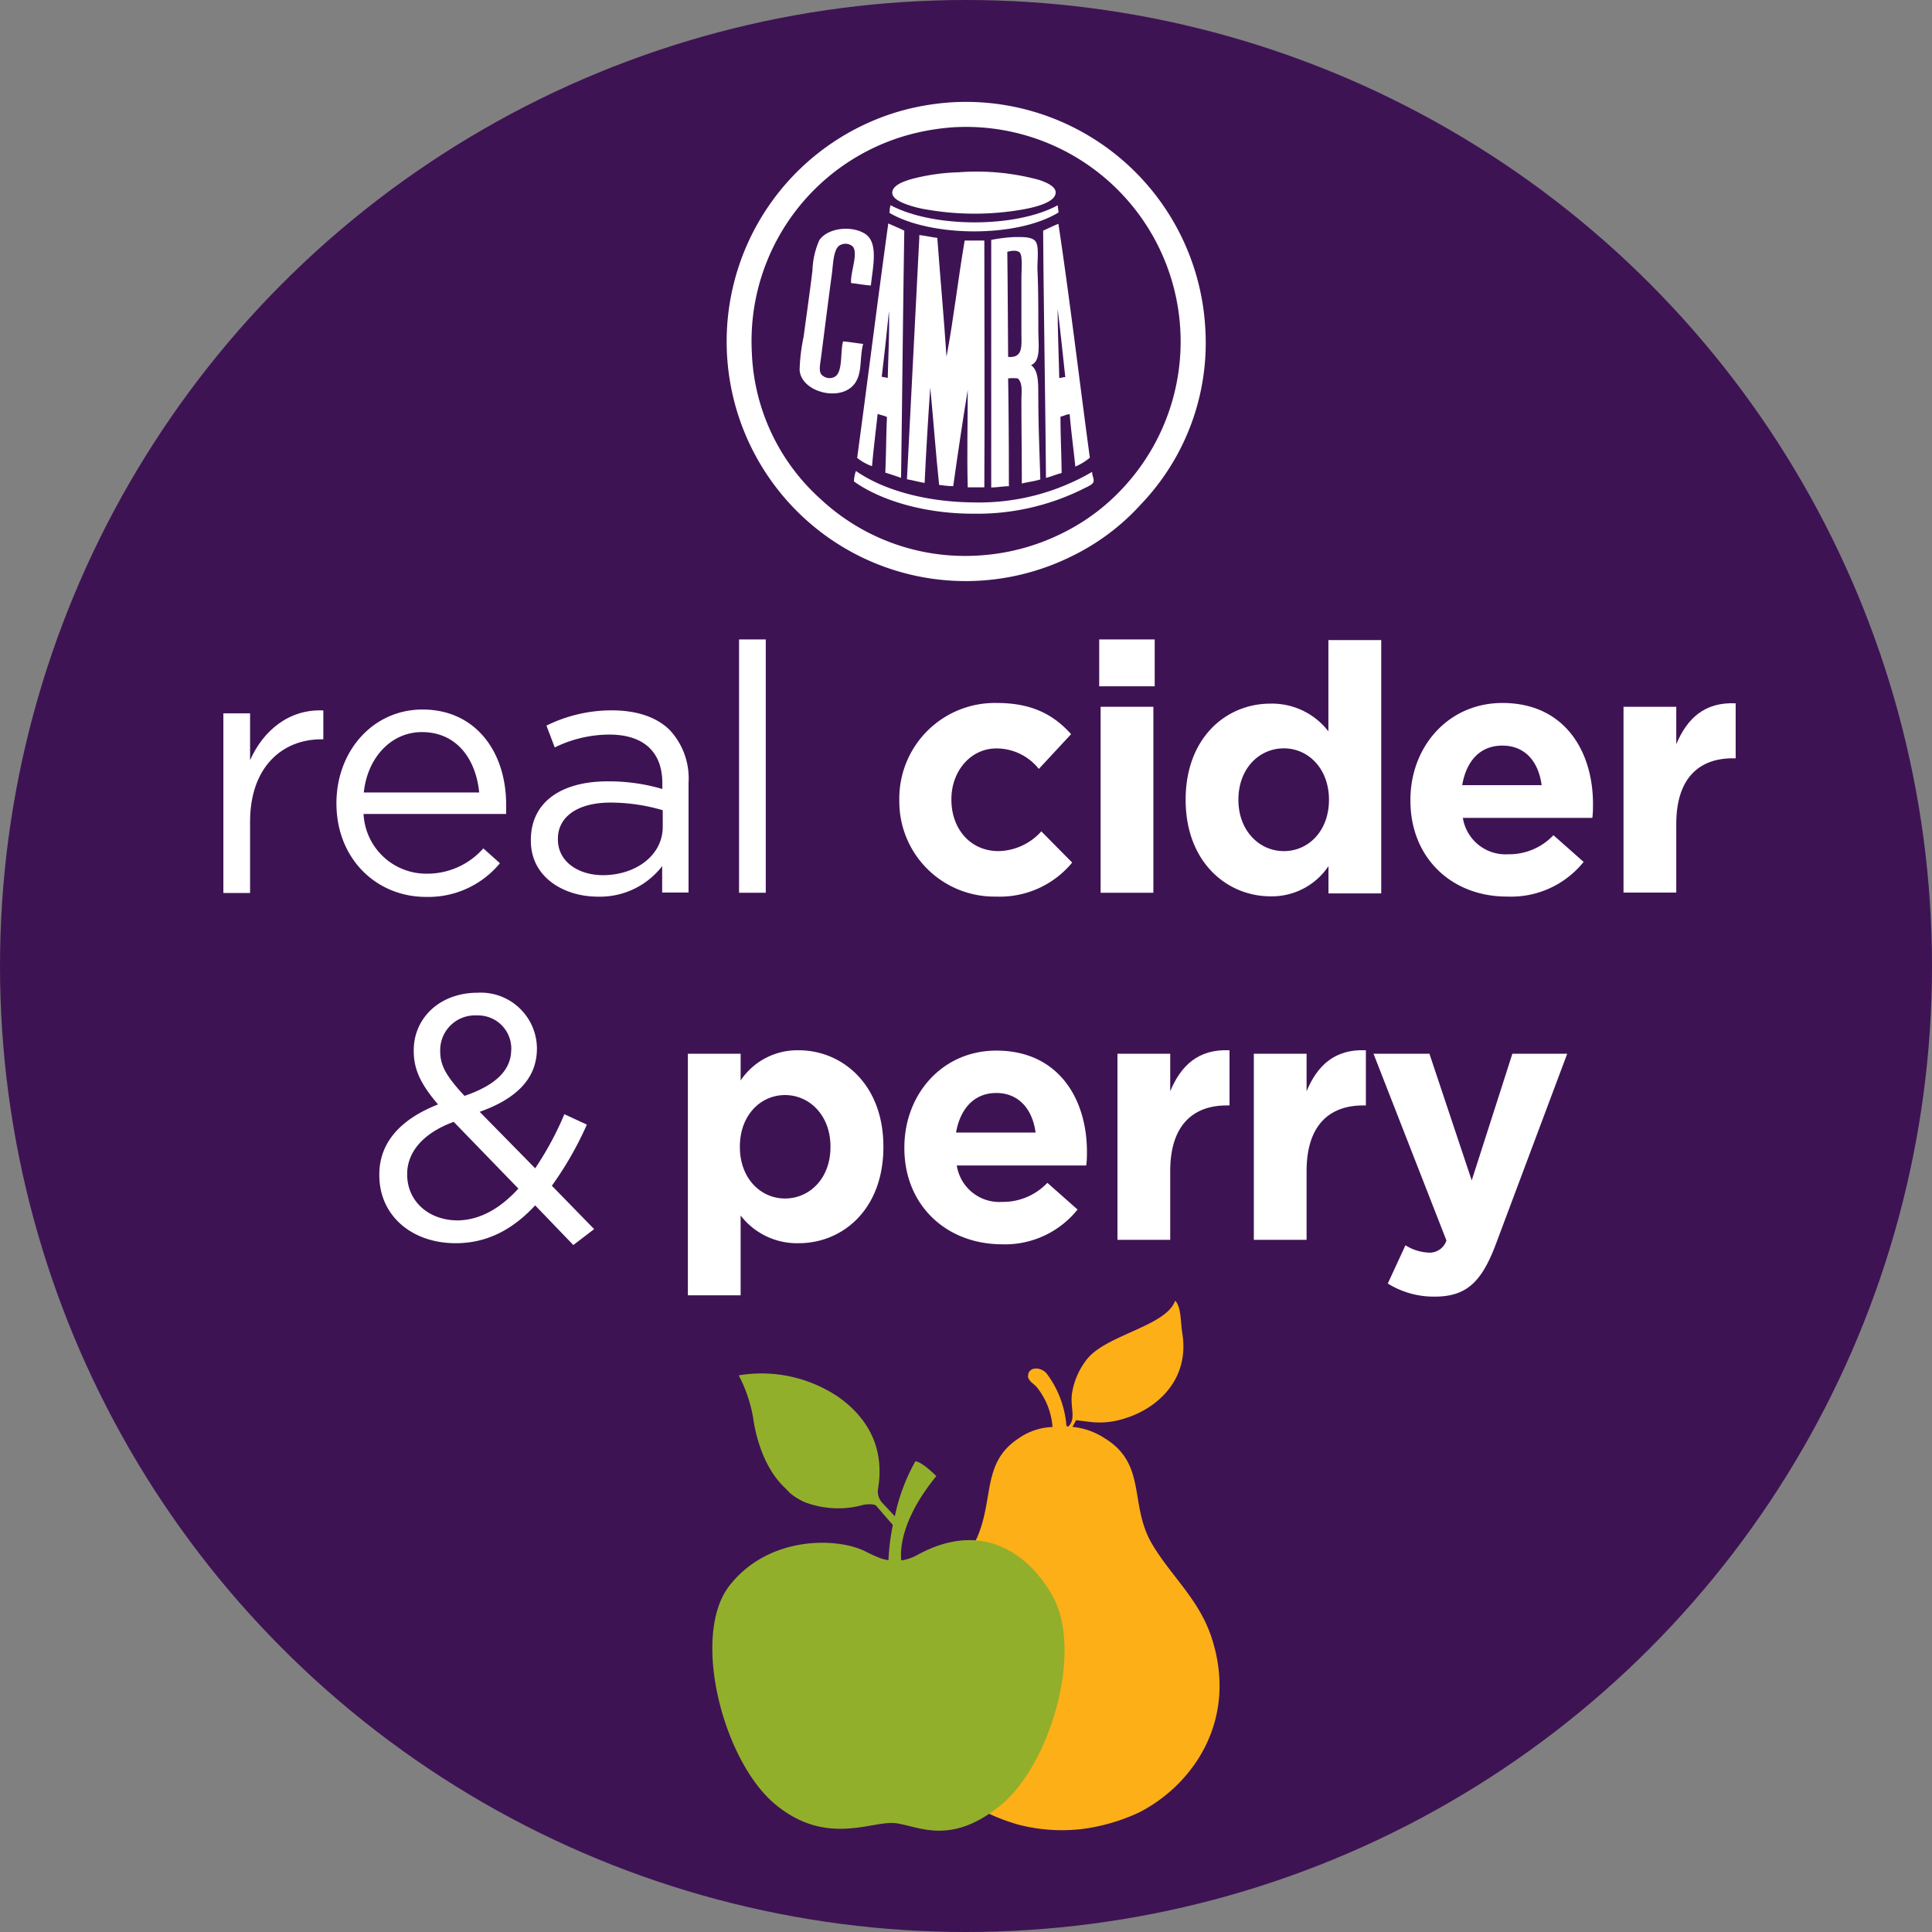
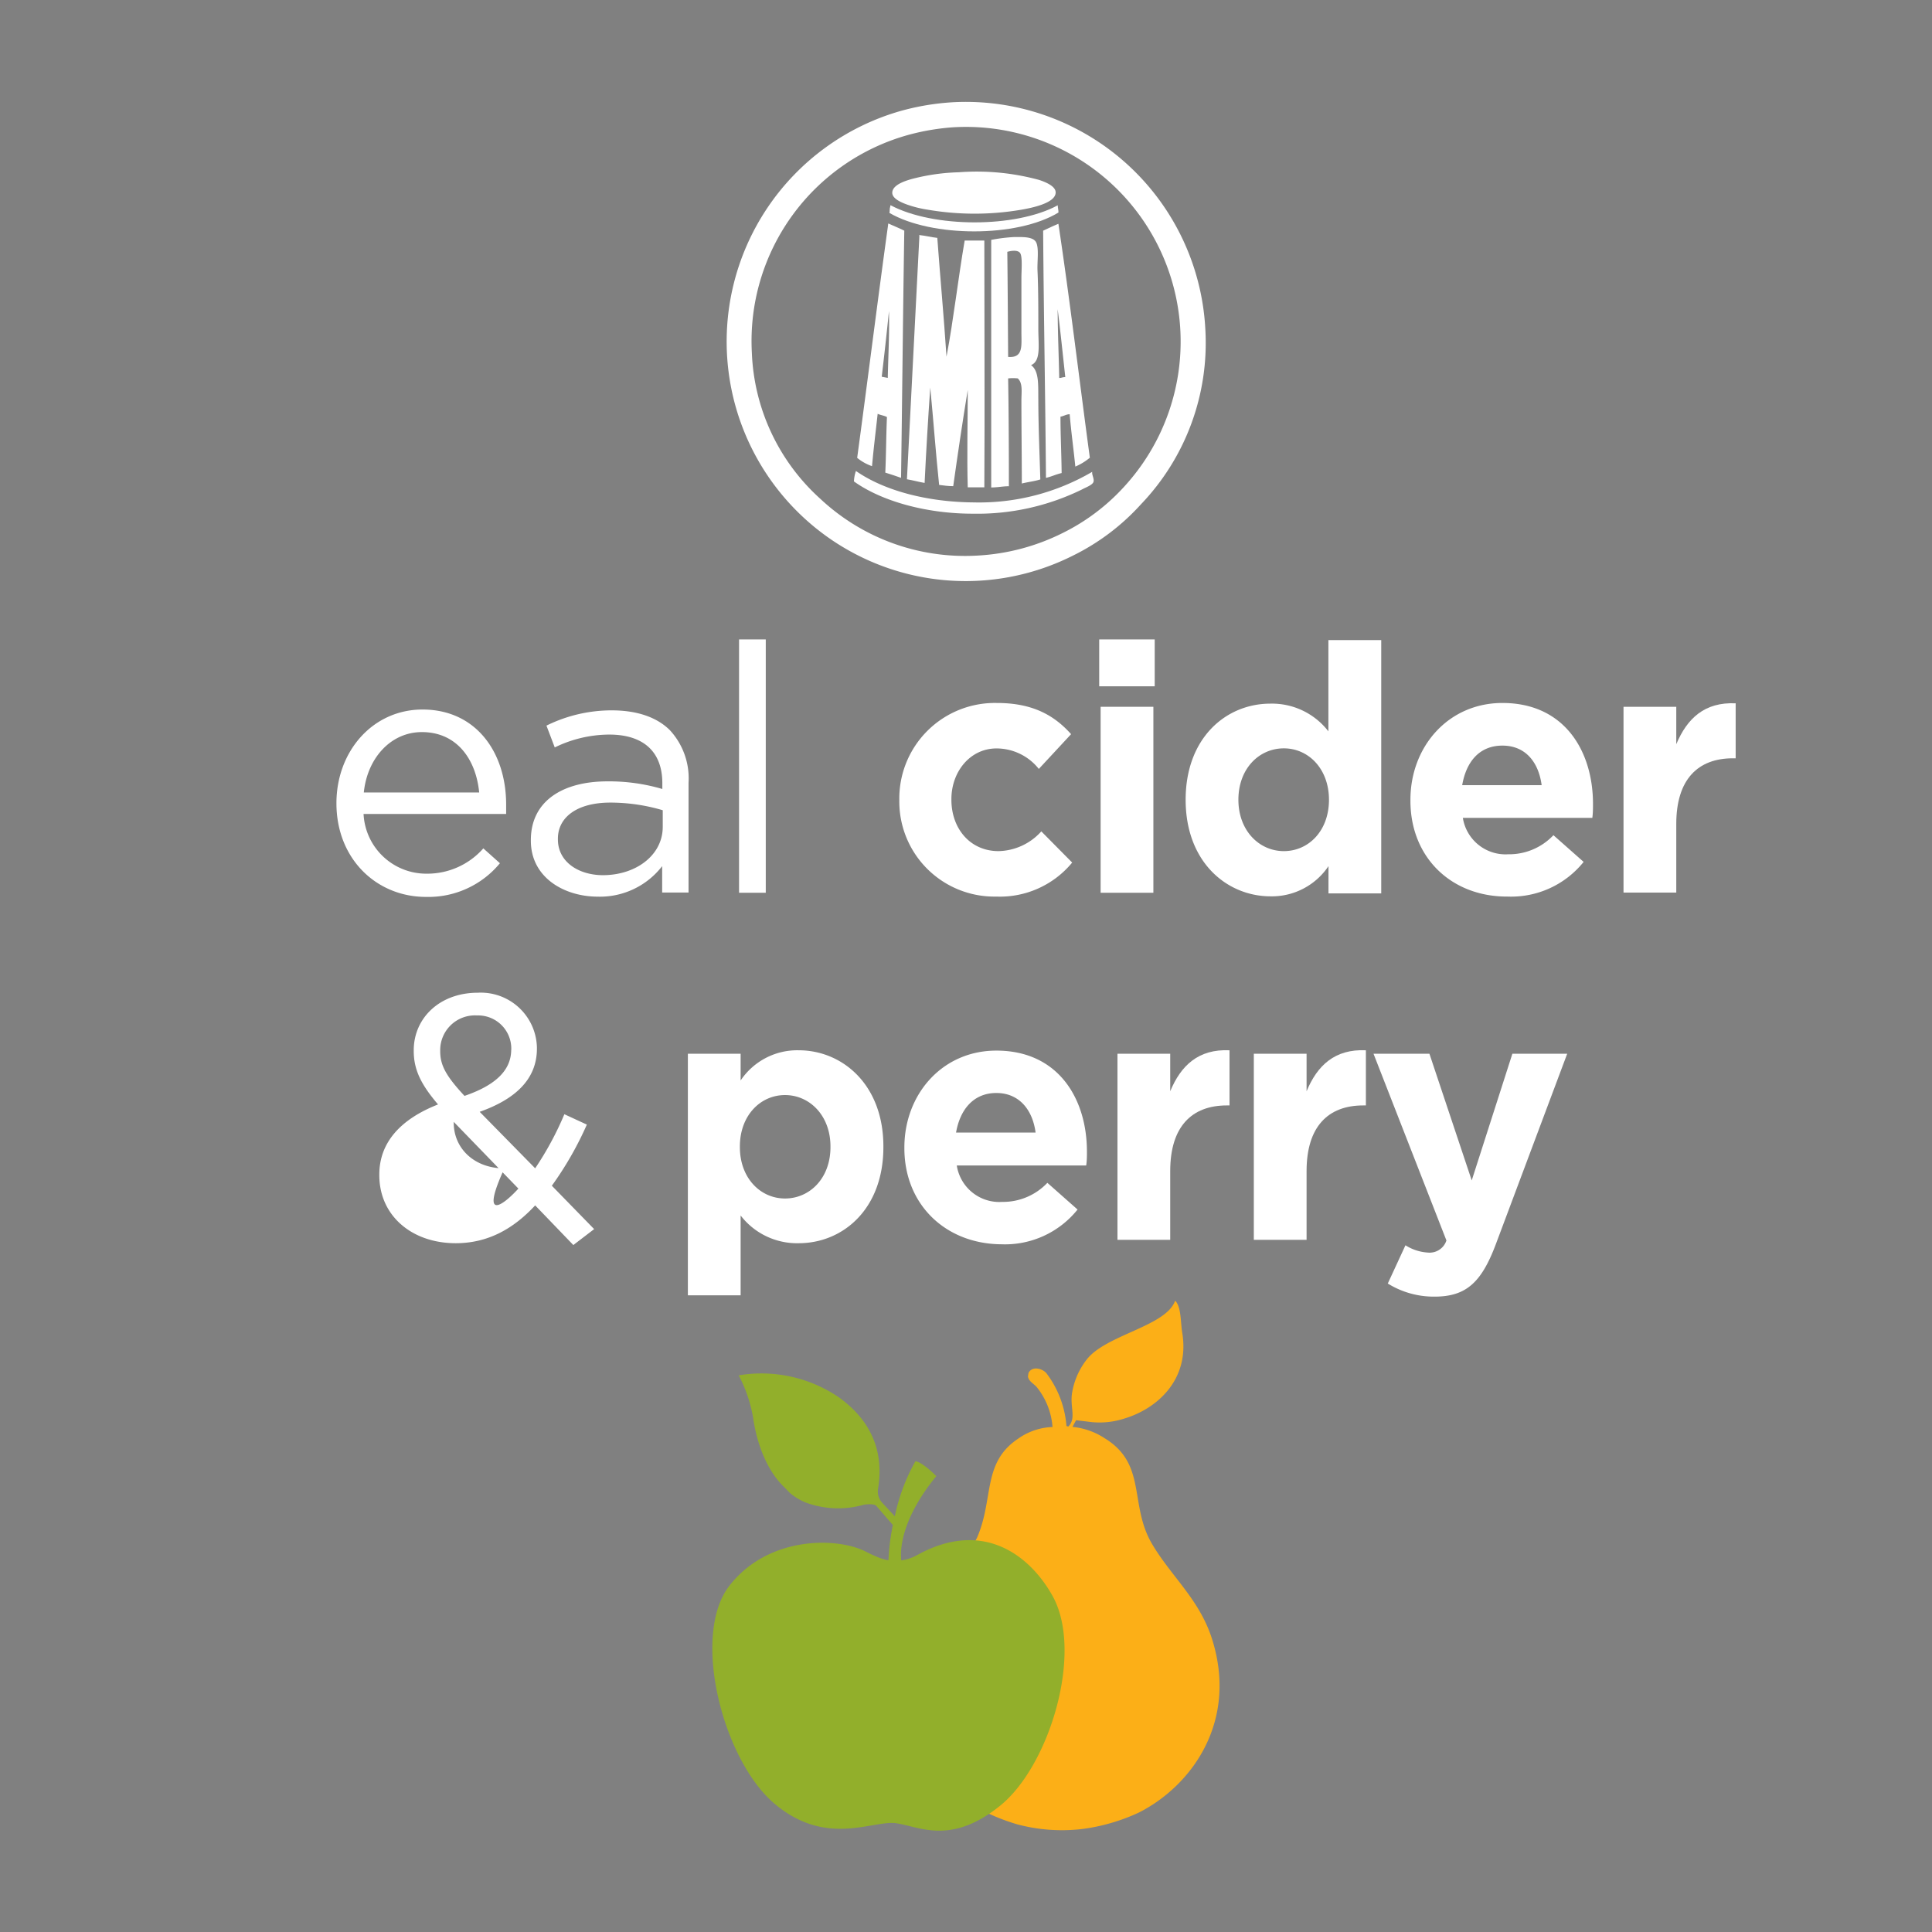
<svg xmlns="http://www.w3.org/2000/svg" id="Layer_1" data-name="Layer 1" viewBox="0 0 232.92 232.92">
  <rect x="0" y="0" width="232.92" height="232.92" fill="#808080" stroke="none" />
  <defs>
    <style>.cls-1{fill:#3e1354;}.cls-2,.cls-3{fill:#fff;}.cls-2,.cls-4{fill-rule:evenodd;}.cls-4{fill:#fcaf17;}.cls-5{fill:#92af2b;}</style>
  </defs>
-   <circle class="cls-1" cx="116.46" cy="116.46" r="116.46" />
  <path class="cls-2" d="M412.47,189.9a28.91,28.91,0,0,1,30.33,27.48,28.13,28.13,0,0,1-7.77,21,27.28,27.28,0,0,1-8.25,6.21,28.76,28.76,0,0,1-32.47-4.66,28.91,28.91,0,0,1,11.85-49A30,30,0,0,1,412.47,189.9ZM407,193.84a25.79,25.79,0,0,0-18.88,26.21,25,25,0,0,0,8.25,17.66,25.52,25.52,0,0,0,18.93,6.85,26,26,0,0,0,10.19-2.67,24.91,24.91,0,0,0,7.43-5.54,25.88,25.88,0,0,0-20.24-43.44h-.05A27.94,27.94,0,0,0,407,193.84Z" transform="translate(-297.48 -177.58)" />
  <path class="cls-2" d="M413.05,198.35a28.63,28.63,0,0,1,9.7.92c1,.33,2,.82,2,1.51,0,1.29-2.87,1.86-4.12,2.08a33.55,33.55,0,0,1-11.31,0,13.66,13.66,0,0,1-2.52-.63c-.74-.27-1.74-.72-1.75-1.4,0-1.17,2.3-1.67,3.3-1.9A24.65,24.65,0,0,1,413.05,198.35Z" transform="translate(-297.48 -177.58)" />
  <path class="cls-2" d="M425,202.33c0,.3.09.55.09.87-5,3.05-15.3,3-20.38.05.05-.12,0-.51.1-.77,0-.07,0-.14.05-.15C410,205.06,419.91,205.09,425,202.33Z" transform="translate(-297.48 -177.58)" />
  <path class="cls-2" d="M425.08,204.56c1.38,9.14,2.53,18.9,3.79,28.2a6.87,6.87,0,0,1-1.75,1.07c-.21-2.11-.5-4.16-.68-6.31-.41,0-.71.23-1.11.29,0,2.24.11,4.22.14,6.8-.67.15-1.22.43-1.89.58-.08-9.91-.27-19.89-.34-29.8C423.85,205.11,424.45,204.82,425.08,204.56Zm.1,18.59c.28,0,.43-.12.73-.1-.3-2.74-.58-5.5-.92-8.2C425,217.69,425.13,220.57,425.18,223.15Z" transform="translate(-297.48 -177.58)" />
-   <path class="cls-2" d="M402.47,212c-.84-.06-1.58-.21-2.38-.29-.13-1.22.91-3.6.19-4.42a1.34,1.34,0,0,0-1.45-.19c-.9.37-.89,2.29-1.07,3.59-.45,3.31-.85,6.54-1.31,10.09-.11.8-.26,1.52.05,1.94a1.32,1.32,0,0,0,1.5.34c1.16-.45.75-3.06,1.12-4.32.85.06,1.6.22,2.42.3-.44,1.71-.1,3.25-.87,4.56-1.5,2.56-6.59,1.37-6.79-1.41a22.36,22.36,0,0,1,.48-4c.35-2.57.74-5.31,1.07-8a9.74,9.74,0,0,1,.82-3.64c1-1.51,3.92-1.83,5.54-.77S402.71,209.74,402.47,212Z" transform="translate(-297.48 -177.58)" />
  <path class="cls-2" d="M421.78,221.6c1,.71.85,2.43.88,4.17,0,3.17.16,6.72.24,9.61-.69.22-1.5.31-2.23.49,0-3.17-.05-6.74-.05-10,0-1,.19-2.11-.44-2.67a5.39,5.39,0,0,0-1.16,0c.07,4.14.09,8.61.09,13-.72,0-1.31.14-2.13.15V206.5a20.2,20.2,0,0,1,2.72-.34c.91,0,2.27-.09,2.67.59s.14,2.37.19,3.44c.1,2.12.1,4.72.1,7.09C422.66,219.14,423,221.11,421.78,221.6Zm-1.16-4v-6.5c0-.94.16-2.68-.19-3.06s-1.2-.19-1.51-.1c.05,4.17.07,8.62.1,12.67C420.87,220.75,420.62,219.29,420.62,217.57Z" transform="translate(-297.48 -177.58)" />
  <path class="cls-2" d="M429.16,234.46c-.08.34.26.82.15,1.21s-1,.7-1.41.93a28.66,28.66,0,0,1-13.15,2.91c-5.61,0-11-1.51-14.32-3.89a4.41,4.41,0,0,1,.24-1.26c3.46,2.41,8.69,3.75,14.22,3.79A27,27,0,0,0,429.16,234.46Z" transform="translate(-297.48 -177.58)" />
  <path class="cls-2" d="M406.5,205.39c-.16,10.06-.25,20.15-.39,29.8-.62-.22-1.25-.43-1.9-.63.1-2,.1-4.53.2-6.7-.32-.18-.78-.23-1.12-.39-.23,2.1-.49,4.16-.68,6.31a5.86,5.86,0,0,1-1.79-1c1.25-9.22,2.44-18.77,3.73-28.1,0-.07,0-.14.05-.15C405.22,204.82,405.89,205.08,406.5,205.39ZM403.78,223l.73.14c.05-2.61.22-5.45.14-8.06C404.39,217.73,404.07,220.56,403.78,223Z" transform="translate(-297.48 -177.58)" />
  <path class="cls-2" d="M408.34,205.92c.75.08,1.4.26,2.14.34.38,5.13.77,9.26,1.11,14.32.86-4.55,1.4-9.41,2.19-14h2.37c0,9.92.06,20,0,29.75-.71,0-1.31,0-2,0-.11-3.82,0-7.84,0-11.74-.63,3.83-1.2,7.7-1.75,11.6-.6,0-1.16-.08-1.7-.15-.41-3.88-.67-7.6-1.07-11.74-.27,3.88-.49,7.57-.68,11.5-.73-.12-1.39-.32-2.13-.44.51-9.94,1-19.54,1.5-29.31C408.29,206,408.28,205.93,408.34,205.92Z" transform="translate(-297.48 -177.58)" />
-   <path class="cls-3" d="M324.41,263.58h3.22v5.65c1.59-3.6,4.73-6.19,8.83-6v3.48h-.25c-4.73,0-8.58,3.38-8.58,9.91v8.62h-3.22Z" transform="translate(-297.48 -177.58)" />
  <path class="cls-3" d="M348.93,282.91a9,9,0,0,0,6.82-3.05l2,1.79a11.18,11.18,0,0,1-8.92,4.06c-5.94,0-10.79-4.56-10.79-11.29,0-6.28,4.39-11.3,10.38-11.3,6.4,0,10.08,5.1,10.08,11.46,0,.3,0,.63,0,1.13H341.31A7.57,7.57,0,0,0,348.93,282.91Zm6.32-9.79c-.38-3.93-2.64-7.28-6.91-7.28-3.72,0-6.57,3.1-7,7.28Z" transform="translate(-297.48 -177.58)" />
  <path class="cls-3" d="M361.48,278.94v-.09c0-4.64,3.76-7.07,9.24-7.07a22.78,22.78,0,0,1,6.61.92V272c0-3.85-2.34-5.86-6.4-5.86a15.07,15.07,0,0,0-6.57,1.55l-1-2.63a17.74,17.74,0,0,1,7.87-1.84c3.05,0,5.44.83,7,2.38a8.55,8.55,0,0,1,2.26,6.36v13.22h-3.18V282a9.48,9.48,0,0,1-7.78,3.68C365.49,285.67,361.48,283.37,361.48,278.94Zm15.9-1.68v-2a22.3,22.3,0,0,0-6.32-.92c-4,0-6.32,1.76-6.32,4.35v.09c0,2.72,2.51,4.31,5.44,4.31C374.15,283.08,377.38,280.69,377.38,277.26Z" transform="translate(-297.48 -177.58)" />
  <path class="cls-3" d="M386.58,254.67h3.22v30.54h-3.22Z" transform="translate(-297.48 -177.58)" />
  <path class="cls-3" d="M405.9,274.12V274a11.52,11.52,0,0,1,11.76-11.67c4.23,0,6.86,1.42,8.95,3.76l-3.89,4.19a6.53,6.53,0,0,0-5.1-2.47c-3.18,0-5.44,2.8-5.44,6.11V274c0,3.43,2.22,6.19,5.69,6.19a7.13,7.13,0,0,0,5.15-2.38l3.72,3.76a11.29,11.29,0,0,1-9.16,4.1A11.46,11.46,0,0,1,405.9,274.12Z" transform="translate(-297.48 -177.58)" />
  <path class="cls-3" d="M430,254.67h6.69v5.65H430Zm.17,8.12h6.36v22.42h-6.36Z" transform="translate(-297.48 -177.58)" />
  <path class="cls-3" d="M440.42,274V274c0-7.49,4.89-11.59,10.21-11.59a8.59,8.59,0,0,1,7,3.34v-11H464v30.54h-6.36V282a8.22,8.22,0,0,1-7,3.64C445.4,285.63,440.42,281.53,440.42,274Zm17.28,0V274c0-3.73-2.47-6.2-5.44-6.2s-5.48,2.43-5.48,6.2V274c0,3.72,2.51,6.19,5.48,6.19S457.7,277.76,457.7,274Z" transform="translate(-297.48 -177.58)" />
  <path class="cls-3" d="M467.52,274.12V274c0-6.4,4.56-11.67,11.09-11.67,7.49,0,10.92,5.81,10.92,12.17,0,.5,0,1.09-.08,1.68H473.84a5.21,5.21,0,0,0,5.48,4.39,7.34,7.34,0,0,0,5.44-2.3l3.64,3.22a11.21,11.21,0,0,1-9.16,4.18C472.5,285.71,467.52,281,467.52,274.12Zm15.82-1.88c-.38-2.84-2-4.77-4.73-4.77s-4.35,1.88-4.85,4.77Z" transform="translate(-297.48 -177.58)" />
  <path class="cls-3" d="M493.21,262.79h6.36v4.51c1.3-3.09,3.39-5.1,7.16-4.93V269h-.34c-4.22,0-6.82,2.55-6.82,7.91v8.28h-6.36Z" transform="translate(-297.48 -177.58)" />
-   <path class="cls-3" d="M362,322.9c-2.68,2.89-5.77,4.56-9.58,4.56-5.27,0-9.21-3.3-9.21-8.2v-.08c0-3.89,2.6-6.69,7.08-8.45-2-2.34-2.93-4.14-2.93-6.44v-.09c0-3.85,3.09-6.94,7.74-6.94a6.77,6.77,0,0,1,7.11,6.61V304c0,3.72-2.64,6.11-6.9,7.62l6.69,6.81a38.06,38.06,0,0,0,3.52-6.52l2.71,1.25a40.58,40.58,0,0,1-4.22,7.37l5.1,5.23-2.51,1.92Zm-2-2-7.82-8.07c-3.89,1.42-5.61,3.81-5.61,6.27v.09c0,3.14,2.51,5.52,6.11,5.52C355.43,324.66,357.86,323.2,360,320.85Zm-.88-16.73V304a4,4,0,0,0-4.14-4,4.19,4.19,0,0,0-4.43,4.22v.09c0,1.71.71,3,2.93,5.39C357.19,308.43,359.11,306.63,359.11,304.12Z" transform="translate(-297.48 -177.58)" />
+   <path class="cls-3" d="M362,322.9c-2.68,2.89-5.77,4.56-9.58,4.56-5.27,0-9.21-3.3-9.21-8.2v-.08c0-3.89,2.6-6.69,7.08-8.45-2-2.34-2.93-4.14-2.93-6.44v-.09c0-3.85,3.09-6.94,7.74-6.94a6.77,6.77,0,0,1,7.11,6.61V304c0,3.72-2.64,6.11-6.9,7.62l6.69,6.81a38.06,38.06,0,0,0,3.52-6.52l2.71,1.25a40.58,40.58,0,0,1-4.22,7.37l5.1,5.23-2.51,1.92Zm-2-2-7.82-8.07v.09c0,3.14,2.51,5.52,6.11,5.52C355.43,324.66,357.86,323.2,360,320.85Zm-.88-16.73V304a4,4,0,0,0-4.14-4,4.19,4.19,0,0,0-4.43,4.22v.09c0,1.71.71,3,2.93,5.39C357.19,308.43,359.11,306.63,359.11,304.12Z" transform="translate(-297.48 -177.58)" />
  <path class="cls-3" d="M380.41,304.62h6.36v3.22a8.22,8.22,0,0,1,7-3.64c5.23,0,10.21,4.1,10.21,11.59v.09c0,7.48-4.89,11.58-10.21,11.58a8.58,8.58,0,0,1-7-3.34v9.62h-6.36Zm17.19,11.26v-.09c0-3.72-2.51-6.19-5.48-6.19s-5.44,2.47-5.44,6.19v.09c0,3.72,2.47,6.19,5.44,6.19S397.6,319.64,397.6,315.88Z" transform="translate(-297.48 -177.58)" />
  <path class="cls-3" d="M406.51,316v-.08c0-6.41,4.56-11.68,11.09-11.68,7.49,0,10.92,5.82,10.92,12.18,0,.5,0,1.08-.09,1.67h-15.6a5.19,5.19,0,0,0,5.48,4.39,7.37,7.37,0,0,0,5.44-2.3l3.64,3.22a11.21,11.21,0,0,1-9.17,4.19C411.49,327.55,406.51,322.82,406.51,316Zm15.82-1.88c-.38-2.85-2.06-4.77-4.73-4.77s-4.35,1.88-4.86,4.77Z" transform="translate(-297.48 -177.58)" />
  <path class="cls-3" d="M432.2,304.62h6.36v4.52c1.29-3.1,3.39-5.11,7.15-4.94v6.65h-.33c-4.23,0-6.82,2.56-6.82,7.91v8.29H432.2Z" transform="translate(-297.48 -177.58)" />
  <path class="cls-3" d="M448.64,304.62H455v4.52c1.29-3.1,3.39-5.11,7.15-4.94v6.65h-.33c-4.23,0-6.82,2.56-6.82,7.91v8.29h-6.36Z" transform="translate(-297.48 -177.58)" />
  <path class="cls-3" d="M464.79,332.32l2.13-4.61a5.7,5.7,0,0,0,2.72.88,2.13,2.13,0,0,0,2.22-1.46l-8.79-22.51h6.74l5.1,15.27,4.9-15.27h6.61l-8.62,23c-1.72,4.56-3.56,6.28-7.37,6.28A10.52,10.52,0,0,1,464.79,332.32Z" transform="translate(-297.48 -177.58)" />
  <path class="cls-4" d="M422.51,344.86c-.33-.44-1-.7-1.1-1.33l.06-.41c.43-.92,1.74-.55,2.2.06a12.06,12.06,0,0,1,2.38,6.32l.23.06c1-1,.15-2.38.46-4.12a8.85,8.85,0,0,1,1.74-3.94c2.31-3,9.52-4,10.66-7.07h.06c.7.81.6,2.56.81,3.83.94,5.67-3.06,9.14-6.89,10.31a9.68,9.68,0,0,1-4,.46l-1.91-.23-.41.76v.05a8.47,8.47,0,0,1,3.82,1.34c5.18,3.13,2.95,8,5.74,12.75,2.31,3.93,5.72,6.68,7.24,11.47,3.17,10-2.48,17.71-8.8,20.92a23.27,23.27,0,0,1-6.9,2,20.88,20.88,0,0,1-7.82-.58c-7-2.09-11.44-6.38-13-13.91a17.13,17.13,0,0,1,.11-6.66,24.2,24.2,0,0,1,4.52-8.93,26.2,26.2,0,0,0,3.54-5c2.09-4.75.59-9.08,5-12a7.55,7.55,0,0,1,4.12-1.39A8.69,8.69,0,0,0,422.51,344.86Z" transform="translate(-297.48 -177.58)" />
  <path class="cls-5" d="M390.9,395.07c6.26,5.24,11.81,1.9,14.64,2.32s6.58,2.67,12.52-2.12,10.08-18.47,6.33-25.26c-2.6-4.7-8.23-9.44-16.36-4.94a5.55,5.55,0,0,1-1.89.63c-.12-.94-.24-4.7,4.22-10.16,0,0-1.67-1.71-2.52-1.79a22.9,22.9,0,0,0-2.48,6.63l-1.55-1.66a2,2,0,0,1-.47-1.67c.52-3.16.15-7.49-4.71-11a16.57,16.57,0,0,0-12.09-2.66,17.32,17.32,0,0,1,1.74,5.14c.29,2.09,1.24,6,3.84,8.43l.6.62a7.28,7.28,0,0,0,1.86,1.13,11.3,11.3,0,0,0,7,.29c.33-.08,1.32-.14,1.54.12l2,2.31a27.58,27.58,0,0,0-.53,4.25,5.9,5.9,0,0,1-.9-.22,17.42,17.42,0,0,1-1.83-.82c-3.49-1.78-11.77-1.89-16.44,4.11S384.63,389.83,390.9,395.07Z" transform="translate(-297.48 -177.58)" />
</svg>